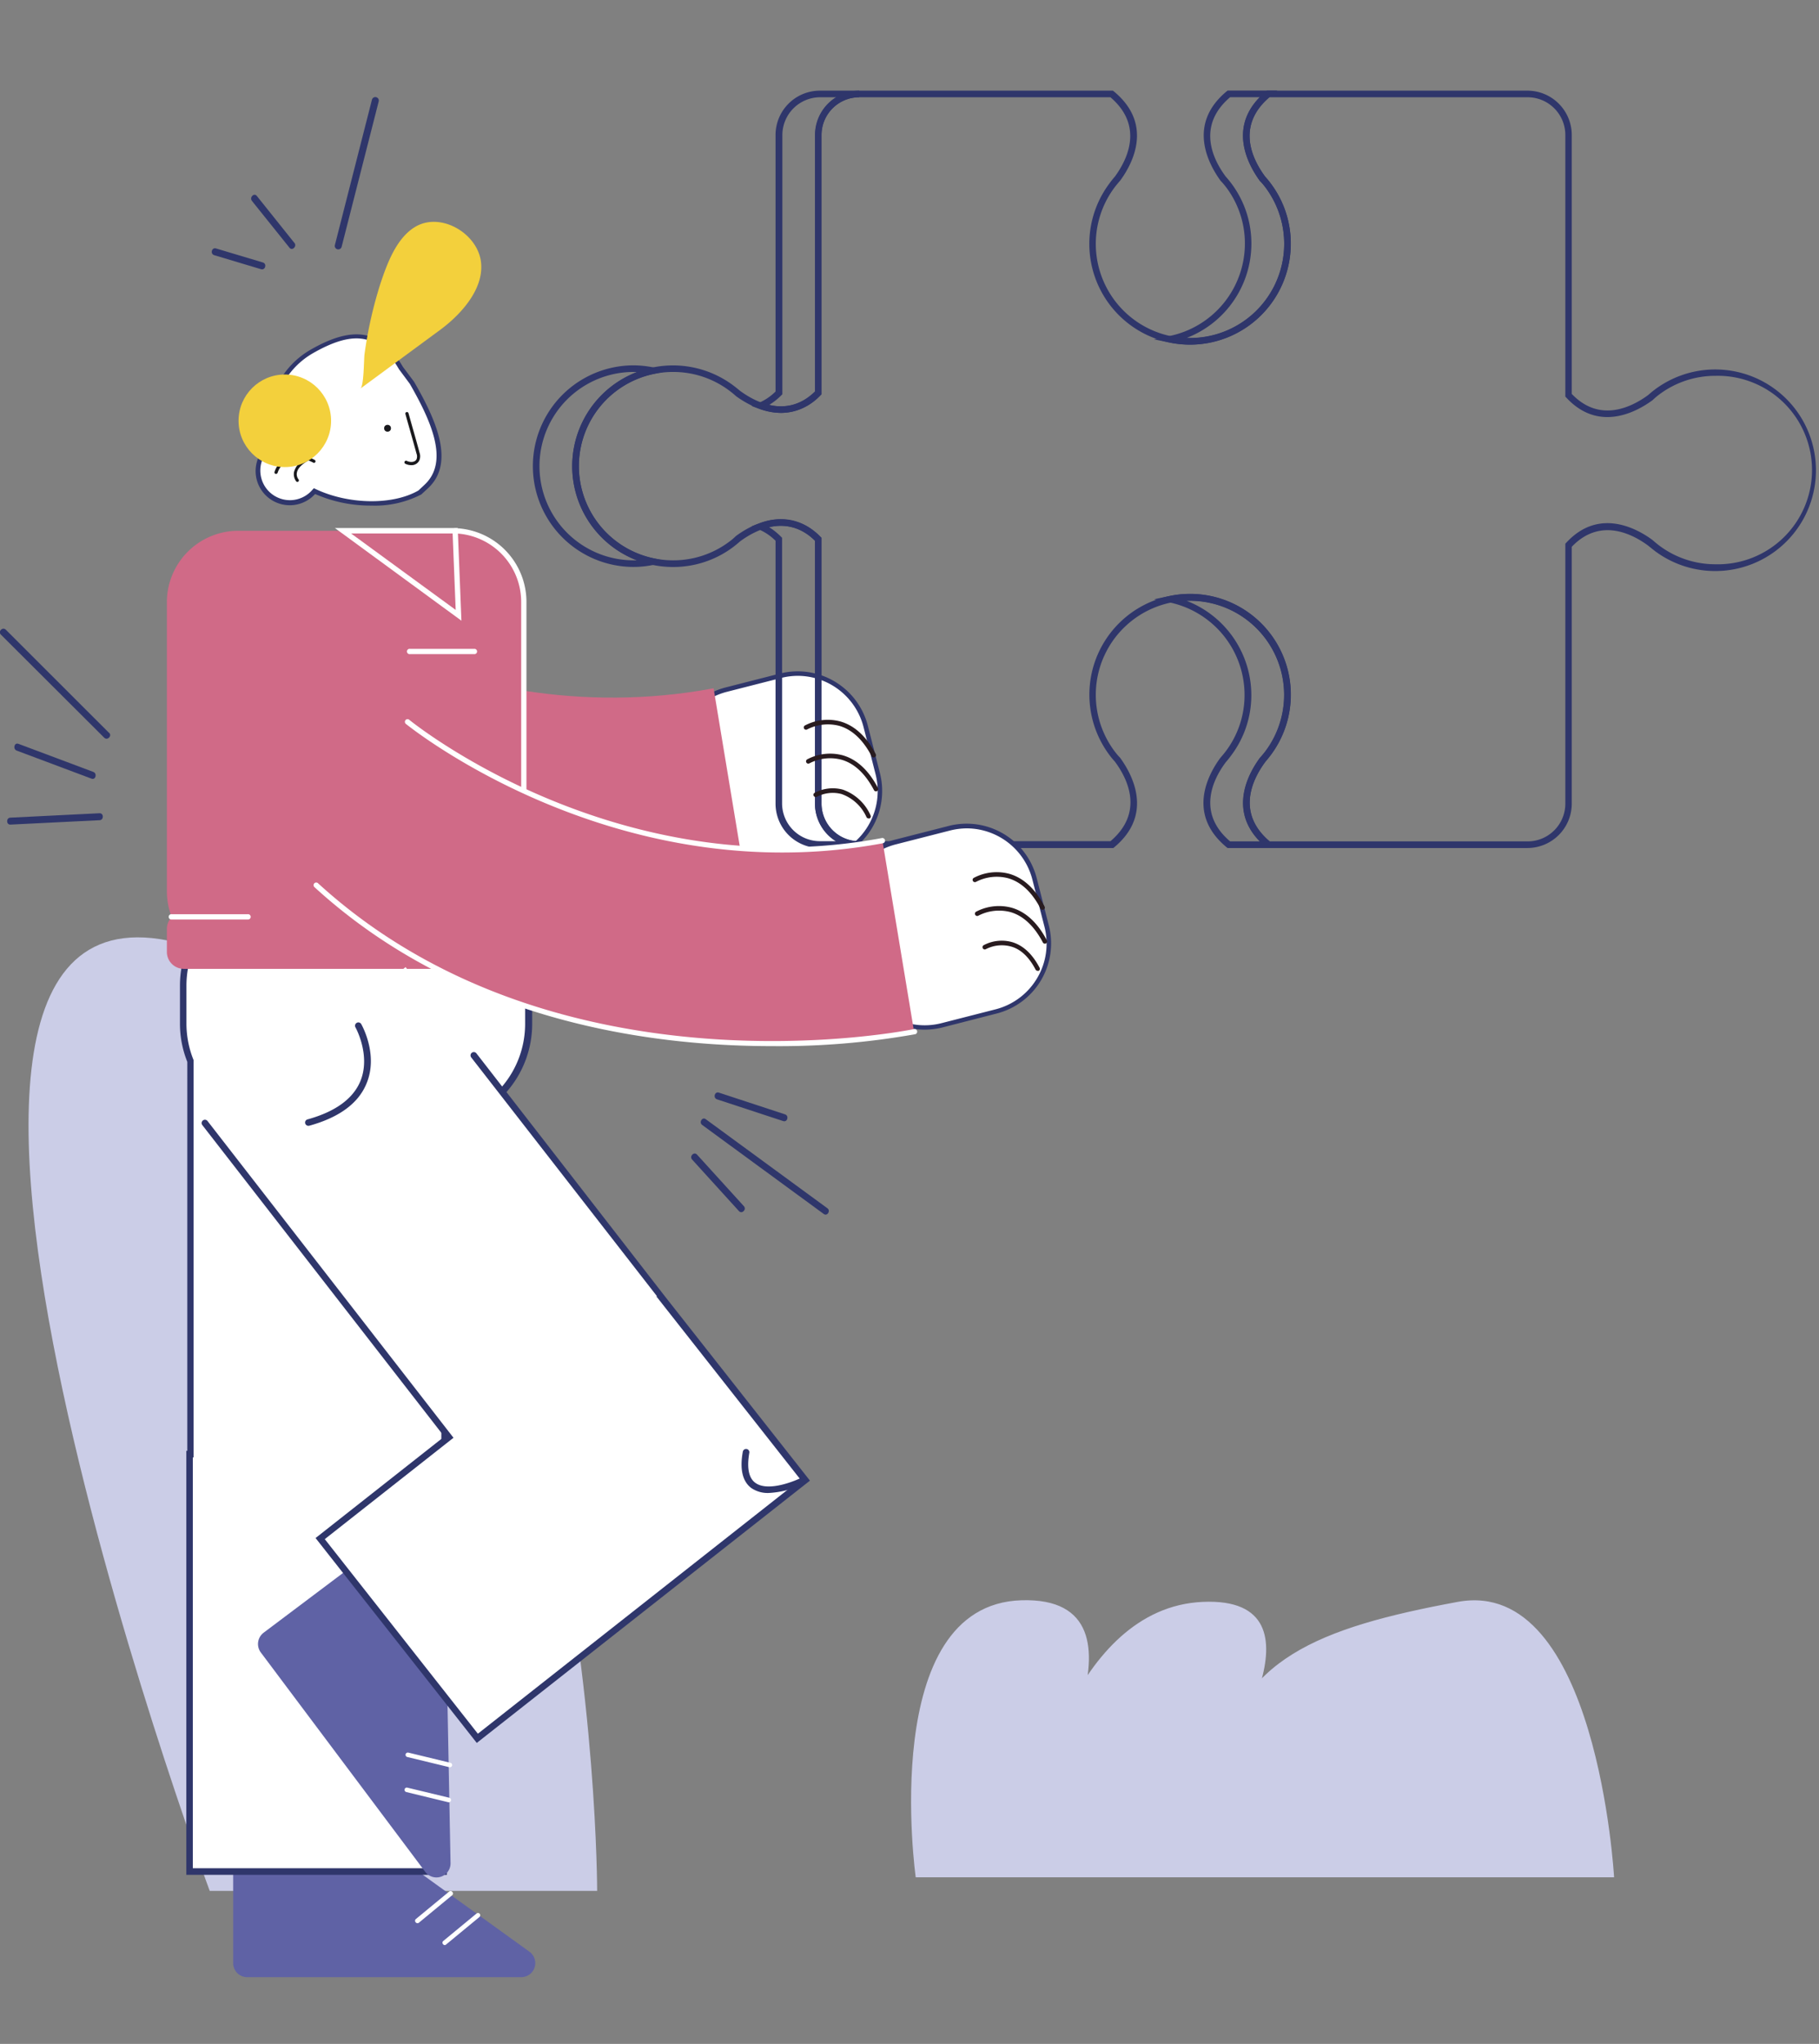
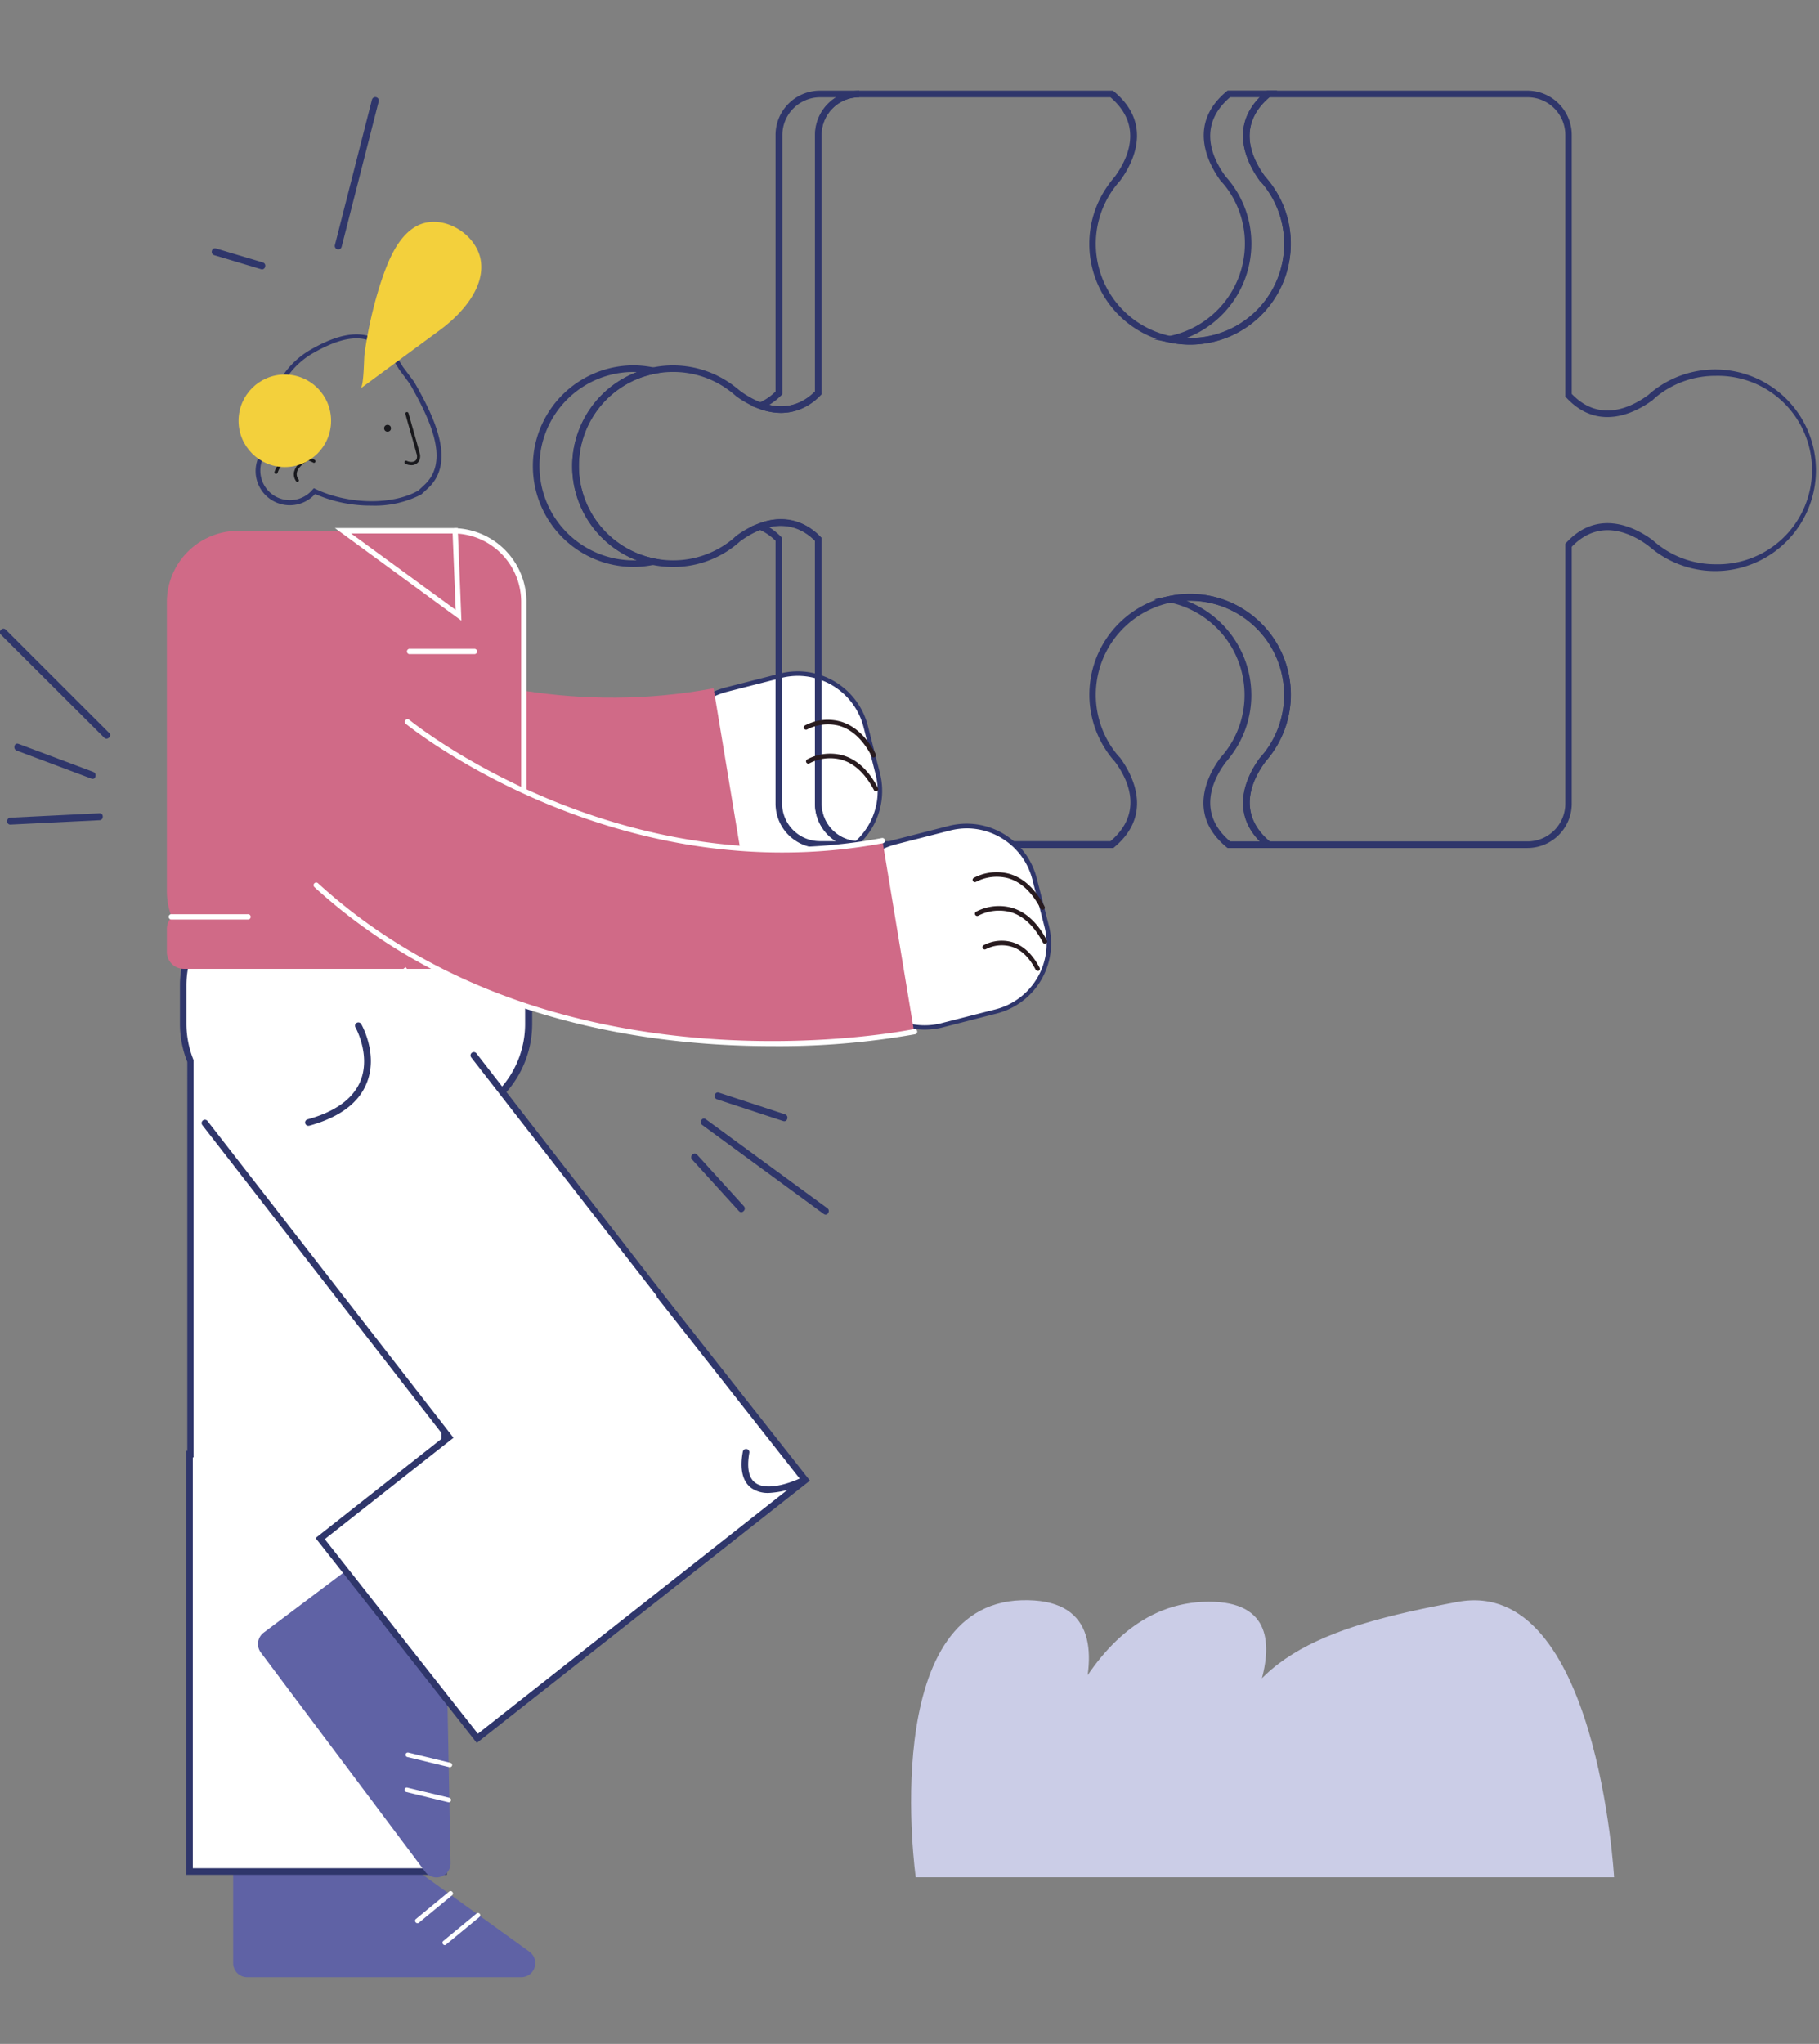
<svg xmlns="http://www.w3.org/2000/svg" viewBox="0 0 314.15 352.84">
  <rect x="0" y="0" width="314.15" height="352.84" fill="#808080" stroke="none" />
  <title>Mesa de trabajo 47</title>
  <g id="Capa_1" data-name="Capa 1">
    <rect x="117.83" y="116.75" width="32.65" height="33.85" rx="12.1" transform="translate(230.44 -29.41) rotate(75.66)" fill="#fff" />
    <path d="M130.53,151.45a12.51,12.51,0,0,1-12.1-9.4l-2.1-8.19a12.49,12.49,0,0,1,9-15.19l9.35-2.39a12.51,12.51,0,0,1,15.2,9l2.09,8.19a12.51,12.51,0,0,1-9,15.19l-9.35,2.39A12.18,12.18,0,0,1,130.53,151.45Zm7.25-34.78a11.57,11.57,0,0,0-2.89.37l-9.36,2.39a11.7,11.7,0,0,0-8.44,14.24l2.1,8.19a11.71,11.71,0,0,0,14.23,8.44l9.36-2.39a11.72,11.72,0,0,0,8.44-14.24l-2.09-8.19A11.75,11.75,0,0,0,137.78,116.67Z" fill="#2f366b" />
    <path d="M109.43,97.87a17.4,17.4,0,0,1,0-34.8,17.71,17.71,0,0,1,3.49.37l2.7.55-2.7.56a16.26,16.26,0,0,0,0,31.84l2.7.56-2.7.55A17,17,0,0,1,109.43,97.87Zm0-33.66a16.26,16.26,0,0,0,0,32.52H110a17.4,17.4,0,0,1,0-32.5Z" fill="#2f366b" />
    <path d="M220.63,146.39H212l-.16-.13c-7-5.77-3.09-12.71-1.09-15.42.37-.42.7-.82,1-1.22a16.12,16.12,0,0,0,3.19-9.68A16.33,16.33,0,0,0,202,104l-2.7-.55,2.7-.56a17.4,17.4,0,0,1,17.51,27.39c-.32.43-.66.84-1,1.24-2.24,3.06-5.08,8.9.92,13.85Zm-8.18-1.14h5.14c-5.44-5.54-1.88-11.85,0-14.41l0,0a15,15,0,0,0,1-1.18,16.26,16.26,0,0,0-13.07-25.94h-.59a17.47,17.47,0,0,1,11.18,16.25,17.27,17.27,0,0,1-3.41,10.35,15.7,15.7,0,0,1-1,1.26C209.48,134.54,206.64,140.32,212.45,145.25Z" fill="#2f366b" />
    <path d="M148.4,146.39h-6.81a7.66,7.66,0,0,1-7.65-7.65V93.35a9.26,9.26,0,0,0-2.83-1.93l-1.32-.56,1.35-.49a9.44,9.44,0,0,1,10.58,2.35l.16.16v45.86a6.52,6.52,0,0,0,6.52,6.51ZM132.83,91a11.61,11.61,0,0,1,2.08,1.68l.16.16v45.86a6.53,6.53,0,0,0,6.52,6.51h2.8a7.65,7.65,0,0,1-3.64-6.51V93.35A8.13,8.13,0,0,0,132.83,91Z" fill="#2f366b" />
    <path d="M134.88,71.28a11.06,11.06,0,0,1-3.74-.7l-1.35-.5,1.32-.56a9.38,9.38,0,0,0,2.83-1.93V23.3a7.66,7.66,0,0,1,7.65-7.65h6.81v1.14a6.52,6.52,0,0,0-6.52,6.51V68.06l-.16.16A9.42,9.42,0,0,1,134.88,71.28Zm-2-1.38a8.11,8.11,0,0,0,7.92-2.31V23.3a7.65,7.65,0,0,1,3.64-6.51h-2.8a6.53,6.53,0,0,0-6.52,6.51V68.06l-.16.16A10.8,10.8,0,0,1,132.83,69.9Zm8.48-2.07h0Z" fill="#2f366b" />
    <path d="M205.52,59.49a17.38,17.38,0,0,1-3.52-.36l-2.7-.55L202,58a16.31,16.31,0,0,0,13-15.93,16.15,16.15,0,0,0-3.19-9.68c-.31-.4-.63-.8-1-1.17-2-2.76-5.92-9.69,1.05-15.46l.16-.13h8.59l-1.22,1c-6,5-3.13,10.81-.89,13.86a14.15,14.15,0,0,1,1,1.22,17.21,17.21,0,0,1,3.42,10.35A17.42,17.42,0,0,1,205.52,59.49Zm-.59-1.15h.59a16.26,16.26,0,0,0,13.07-25.94c-.3-.4-.62-.8-1-1.17-1.91-2.6-5.48-8.91,0-14.45h-5.14c-5.8,4.93-3,10.71-.74,13.73.33.36.67.78,1,1.22a17.27,17.27,0,0,1,3.41,10.35A17.46,17.46,0,0,1,204.93,58.34Z" fill="#2f366b" />
    <path d="M263.83,146.39h-45l-.16-.13c-7-5.77-3.09-12.71-1.09-15.42.37-.42.7-.82,1-1.22a16.26,16.26,0,1,0-26.14,0c.3.4.62.8,1,1.18,2,2.75,5.93,9.69-1,15.46l-.16.13H148.4a7.66,7.66,0,0,1-7.65-7.65V93.35c-4.78-4.67-10.15-1.95-12.94.11-.37.33-.79.67-1.22,1a17.21,17.21,0,0,1-10.35,3.42,17.4,17.4,0,1,1,10.35-31.38c.43.32.85.66,1.26,1,2.75,2,8.12,4.74,12.9.07V23.3a7.66,7.66,0,0,1,7.65-7.65h43.81l.16.13c7,5.77,3.08,12.7,1.08,15.41-.37.42-.7.82-1,1.22a16.27,16.27,0,1,0,26.14,0c-.3-.4-.62-.8-1-1.17-2-2.76-5.92-9.69,1.05-15.46l.16-.13h45a7.66,7.66,0,0,1,7.65,7.65V68c4.83,5.06,10.35,2.29,13.22.18a15.51,15.51,0,0,1,1.22-1,17.4,17.4,0,1,1,0,28c-.42-.32-.85-.67-1.26-1-2.83-2.09-8.35-4.85-13.18.21v44.44A7.66,7.66,0,0,1,263.83,146.39Zm-44.57-1.14h44.57a6.52,6.52,0,0,0,6.51-6.51V93.85l.16-.16c5.67-6.15,12.29-2.39,14.88-.48.42.37.82.7,1.22,1a16.13,16.13,0,0,0,9.67,3.2,16.27,16.27,0,1,0,0-32.53,16.12,16.12,0,0,0-9.67,3.19c-.4.3-.8.62-1.18,1-2.63,1.94-9.25,5.7-14.92-.44l-.16-.16V23.3a6.52,6.52,0,0,0-6.51-6.51H219.25c-5.8,4.93-3,10.71-.74,13.73a14.15,14.15,0,0,1,1,1.22,17.21,17.21,0,0,1,3.42,10.35,17.4,17.4,0,1,1-31.38-10.35,15.7,15.7,0,0,1,1-1.26c2.19-3,5-8.75-.77-13.69H148.4a6.52,6.52,0,0,0-6.52,6.51V68.06l-.16.16c-5.62,5.71-12.07,2-14.59.18a14.94,14.94,0,0,0-1.22-1,16.09,16.09,0,0,0-9.67-3.19,16.26,16.26,0,1,0,0,32.52,16.09,16.09,0,0,0,9.67-3.19c.41-.3.8-.62,1.18-1,2.56-1.89,9-5.57,14.63.14l.16.16v45.86a6.52,6.52,0,0,0,6.52,6.51h43.39c5.81-4.94,3-10.72.75-13.74a13.87,13.87,0,0,1-1-1.22,17.4,17.4,0,1,1,28,0c-.32.43-.67.86-1,1.26C216.28,134.54,213.45,140.32,219.26,145.25Z" fill="#2f366b" />
    <path d="M158.15,324.08H278.76s-2.9-52-27-47.55-38.22,10-41.19,28.77c0,0,20-29.76-2.83-28.77s-29.35,36-29.35,36,23-37-1.94-36.28S158.15,324.08,158.15,324.08Z" fill="#cbcde7" />
-     <path d="M36.22,326.42s-69.54-187-1.29-162.37,68.2,162.37,68.2,162.37H36.22" fill="#cbcde7" />
-     <path d="M71.13,66.06,69.21,63.5c-3.89-6.73-8.69-6.69-15.42-2.8a14.05,14.05,0,0,0-6.54,15.83,5.5,5.5,0,1,0,7.06,8.22c5.64,2.69,13.47,3,18.15.25l1.09-1C78.06,79.92,75,72.79,71.13,66.06Z" fill="#fff" />
    <path d="M64.14,87.28a23.81,23.81,0,0,1-9.72-2,5.9,5.9,0,1,1-7.63-8.88,14.48,14.48,0,0,1,6.8-16c7.5-4.33,12.27-3.45,16,2.94l1.92,2.56c3.86,6.67,7.15,14.08,2.34,18.45l-1.08,1A17.45,17.45,0,0,1,64.14,87.28Zm-9.93-3,.27.13c5.7,2.71,13.35,2.83,17.79.26l1-.94c4.38-4,1.21-11-2.48-17.45L68.9,63.73C65.36,57.62,61.19,56.88,54,61a13.68,13.68,0,0,0-6.35,15.39l.07.28-.25.16a5.08,5.08,0,0,0-2.51,4.38A5.11,5.11,0,0,0,54,84.5Z" fill="#2f366b" />
    <path d="M40.27,320.6v18.28a2.43,2.43,0,0,0,2.43,2.44H90a2.43,2.43,0,0,0,1.42-4.41L66.06,318.63a2.41,2.41,0,0,0-1.42-.46H42.7A2.43,2.43,0,0,0,40.27,320.6Z" fill="#5f62a5" />
    <path d="M72.1,332a.41.41,0,0,1-.3-.14.4.4,0,0,1,0-.56l5.77-4.76a.39.39,0,0,1,.55.06.39.39,0,0,1,0,.55l-5.77,4.76A.38.38,0,0,1,72.1,332Z" fill="#fff" />
    <path d="M76.83,335.78a.41.41,0,0,1-.3-.14.39.39,0,0,1,0-.55l5.77-4.76a.39.39,0,0,1,.5.6l-5.77,4.76A.38.38,0,0,1,76.83,335.78Z" fill="#fff" />
    <path d="M74,152.78H49a17.35,17.35,0,0,0-17.34,17.34v6.58a17.16,17.16,0,0,0,1.28,6.5V251h-.18v72H76.61V253.21h.18V193.79A17.33,17.33,0,0,0,91.31,176.7v-6.58A17.34,17.34,0,0,0,74,152.78Z" fill="#fff" />
    <path d="M77.18,323.65h-45V250.46h.17V183.31a17.66,17.66,0,0,1-1.27-6.61v-6.58A17.92,17.92,0,0,1,49,152.22H74a17.93,17.93,0,0,1,17.91,17.9v6.58a17.81,17.81,0,0,1-14.53,17.56v59.52h-.17ZM33.3,322.51H76.05V252.64h.17V193.31l.47-.08a16.69,16.69,0,0,0,14-16.53v-6.58A16.79,16.79,0,0,0,74,153.35H49A16.8,16.8,0,0,0,32.2,170.12v6.58A16.82,16.82,0,0,0,33.43,183l0,.21v68.39H33.3Z" fill="#2f366b" />
    <path d="M150.89,130.76a.4.4,0,0,1-.35-.21c-1.49-2.84-3.38-4.61-5.6-5.25a7.81,7.81,0,0,0-5.54.62.39.39,0,1,1-.39-.68,8.44,8.44,0,0,1,6.14-.69c2.44.7,4.49,2.59,6.09,5.63a.39.39,0,0,1-.17.53A.41.41,0,0,1,150.89,130.76Z" fill="#281b1f" />
    <path d="M151.29,136.61a.39.39,0,0,1-.35-.21c-1.5-2.85-3.38-4.61-5.61-5.25a7.7,7.7,0,0,0-5.53.62.39.39,0,0,1-.54-.14.4.4,0,0,1,.14-.54,8.45,8.45,0,0,1,6.15-.7c2.44.7,4.49,2.6,6.08,5.64a.39.39,0,0,1-.16.53A.41.41,0,0,1,151.29,136.61Z" fill="#281b1f" />
-     <path d="M150,141.28a.38.38,0,0,1-.35-.21,7.41,7.41,0,0,0-4.32-4,5.9,5.9,0,0,0-4.25.48.4.4,0,0,1-.54-.15.38.38,0,0,1,.14-.53,6.68,6.68,0,0,1,4.87-.56,8.22,8.22,0,0,1,4.8,4.45.4.4,0,0,1-.17.53A.39.39,0,0,1,150,141.28Z" fill="#281b1f" />
    <path d="M128.7,151.76s-54.93,13.52-96.9-24.82l9.44-28.63s35.39,29.19,82,20.51" fill="#d06a87" />
    <path d="M90.47,104A12.33,12.33,0,0,0,78.14,91.63h-37A12.33,12.33,0,0,0,28.82,104v49.88a12.4,12.4,0,0,0,.84,4.45,2.89,2.89,0,0,0-.84,2v4a2.92,2.92,0,0,0,2.92,2.92H87.55a2.92,2.92,0,0,0,2.92-2.92v-4a2.93,2.93,0,0,0-.84-2,12.4,12.4,0,0,0,.84-4.45Z" fill="#d06a87" />
    <circle cx="66.93" cy="73.93" r="0.59" fill="#19191d" />
    <path d="M71,80.3a2.29,2.29,0,0,1-1-.24.28.28,0,0,1-.12-.38.29.29,0,0,1,.37-.12c.5.26,1.38.31,1.68-.26a1.37,1.37,0,0,0,0-1c-.39-1.45-.81-2.91-1.22-4.36-.23-.82-.47-1.64-.69-2.46a.26.26,0,0,1,.19-.34.28.28,0,0,1,.34.19l.69,2.46c.42,1.45.83,2.91,1.22,4.37a1.83,1.83,0,0,1-.06,1.36A1.48,1.48,0,0,1,71,80.3Z" fill="#19191d" />
    <path d="M54.36,79.4a8.66,8.66,0,0,0-1-.46h0A5.22,5.22,0,0,0,50,78.76a4.34,4.34,0,0,0-2.58,2.68.27.27,0,0,0,.16.36.16.16,0,0,0,.1,0,.28.28,0,0,0,.26-.17,3.78,3.78,0,0,1,2.24-2.36,4.2,4.2,0,0,1,2.41,0,3.62,3.62,0,0,0-1.81,2.2,2.08,2.08,0,0,0,.37,1.62.28.28,0,0,0,.21.1.26.26,0,0,0,.18-.07.28.28,0,0,0,0-.39,1.44,1.44,0,0,1-.26-1.16c.14-.72.84-1.44,2-2.08.48.19.8.37.81.37a.26.26,0,0,0,.37-.1A.28.28,0,0,0,54.36,79.4Z" fill="#19191d" />
    <path d="M90.47,164.79a.45.45,0,0,1-.46-.46v-4a2.41,2.41,0,0,0-.71-1.72l-.21-.21.11-.28a11.74,11.74,0,0,0,.81-4.28V104A11.83,11.83,0,0,0,78.59,92.09a.46.46,0,0,1-.44-.47.47.47,0,0,1,.48-.44A12.74,12.74,0,0,1,90.92,104v49.87a12.79,12.79,0,0,1-.77,4.35,3.32,3.32,0,0,1,.77,2.14v4A.45.45,0,0,1,90.47,164.79Z" fill="#fff" />
    <rect x="147" y="143.05" width="32.65" height="33.85" rx="12.1" transform="translate(277.87 -37.88) rotate(75.66)" fill="#fff" />
    <path d="M159.7,177.75a12.5,12.5,0,0,1-12.11-9.39l-2.09-8.19a12.5,12.5,0,0,1,9-15.2l9.35-2.39a12.49,12.49,0,0,1,15.19,9l2.1,8.19a12.49,12.49,0,0,1-9,15.19l-9.35,2.4A12.69,12.69,0,0,1,159.7,177.75ZM167,143a12.17,12.17,0,0,0-2.92.37l-9.35,2.39A11.7,11.7,0,0,0,146.26,160l2.09,8.19a11.71,11.71,0,0,0,14.24,8.44l9.35-2.39A11.71,11.71,0,0,0,180.39,160l-2.1-8.19A11.74,11.74,0,0,0,167,143Z" fill="#2f366b" />
    <path d="M180.06,157.06a.37.37,0,0,1-.35-.21c-1.49-2.84-3.37-4.6-5.6-5.24a7.75,7.75,0,0,0-5.54.62.39.39,0,1,1-.4-.68,8.45,8.45,0,0,1,6.15-.7c2.44.7,4.49,2.6,6.08,5.64a.38.38,0,0,1-.34.57Z" fill="#281b1f" />
    <path d="M180.45,162.91a.39.39,0,0,1-.34-.21c-1.5-2.84-3.38-4.61-5.61-5.25a7.76,7.76,0,0,0-5.53.62.39.39,0,1,1-.4-.68,8.48,8.48,0,0,1,6.15-.69c2.44.7,4.48,2.59,6.08,5.63a.39.39,0,0,1-.16.53A.41.41,0,0,1,180.45,162.91Z" fill="#281b1f" />
    <path d="M179.2,167.59a.4.4,0,0,1-.35-.21c-1.15-2.2-2.6-3.56-4.31-4a6,6,0,0,0-4.27.47.39.39,0,0,1-.39-.68,6.67,6.67,0,0,1,4.86-.55c1.93.55,3.55,2.05,4.8,4.44a.38.38,0,0,1-.16.53A.41.41,0,0,1,179.2,167.59Z" fill="#281b1f" />
    <path d="M157.86,178.06S96.52,191.12,54.54,152.79L70.4,124.61s35.4,29.19,82,20.51" fill="#d06a87" />
    <path d="M135.09,147.17c-37.55,0-64.67-21.95-65-22.21a.46.46,0,0,1-.06-.64.45.45,0,0,1,.65-.06c.35.29,35.77,29,81.63,20.41a.46.46,0,0,1,.53.37.45.45,0,0,1-.36.53A94.69,94.69,0,0,1,135.09,147.17Z" fill="#fff" />
    <path d="M133.29,180.59c-21.83,0-54-4.6-79-27.46a.46.46,0,0,1,0-.65.45.45,0,0,1,.64,0c41.33,37.74,102.31,25.3,102.92,25.17a.44.44,0,0,1,.54.35.45.45,0,0,1-.35.54A134,134,0,0,1,133.29,180.59Z" fill="#fff" />
    <path d="M82,112.92H70.81a.46.46,0,1,1,0-.91H82a.46.46,0,0,1,0,.91Z" fill="#fff" />
    <path d="M79.69,107.15l-21.86-16H79.05ZM60.63,92.09l18.07,13.2-.53-13.2Z" fill="#fff" />
    <path d="M62.25,67.08c.61-.45.59-5.14.7-5.91a72.36,72.36,0,0,1,2.79-12.33c1.12-3.33,2.69-7.63,5.84-9.6,4.48-2.81,11,1.09,11.5,6.1.49,4.64-3.55,9-7,11.56Z" fill="#f3d03c" />
    <path d="M60.16,270.85l-14.63,11a2.45,2.45,0,0,0-.49,3.41l28.39,37.86a2.43,2.43,0,0,0,4.38-1.5l-.6-31.29a2.41,2.41,0,0,0-.49-1.41L63.56,271.33A2.43,2.43,0,0,0,60.16,270.85Z" fill="#5f62a5" />
    <path d="M77.7,305.07h-.09l-7.27-1.76a.39.39,0,0,1-.29-.47.4.4,0,0,1,.47-.29l7.27,1.76a.39.39,0,0,1,.29.47A.39.39,0,0,1,77.7,305.07Z" fill="#fff" />
    <path d="M77.53,311.12h-.1l-7.26-1.76a.39.39,0,0,1-.29-.47.38.38,0,0,1,.47-.29l7.27,1.75a.4.4,0,0,1-.09.78Z" fill="#fff" />
    <polygon points="114.17 223.91 114.25 223.85 70.05 166.95 35.39 193.87 77.52 248.11 55.29 265.61 82.44 300.08 139.05 255.51 114.17 223.91" fill="#fff" />
    <path d="M82.34,300.88,54.5,265.51,76.73,248,34.94,194.22a.58.58,0,0,1,.1-.8.57.57,0,0,1,.8.1L78.32,248.2,56.09,265.7l26.44,33.59,55.72-43.87-24.88-31.61.08-.06L81.38,182.54a.58.58,0,0,1,.1-.8.57.57,0,0,1,.8.1L115,224,115,224l24.88,31.6Z" fill="#2f366b" />
    <path d="M53.26,194.35a.58.58,0,0,1-.55-.42.56.56,0,0,1,.4-.69c4.78-1.32,7.85-3.54,9.12-6.58,1.85-4.47-.81-9.26-.84-9.31a.57.57,0,0,1,1-.56c.12.22,3,5.33.89,10.3-1.4,3.39-4.72,5.82-9.86,7.24Z" fill="#2f366b" />
-     <path d="M50.83,41.92l-6.47-8.09c-.48-.61-1.33.25-.85.85L50,42.77c.48.6,1.33-.25.85-.85Z" fill="#2f366b" />
    <path d="M59,42.61l6.4-25.09a.6.6,0,0,0-1.16-.32l-6.4,25.09a.6.6,0,0,0,1.16.32Z" fill="#2f366b" />
    <path d="M45.4,45.31l-8.09-2.42c-.74-.23-1.06.93-.32,1.16l8.09,2.42c.74.23,1.06-.94.32-1.16Z" fill="#2f366b" />
    <path d="M17.18,140.39l-15.37.76c-.77,0-.77,1.24,0,1.2l15.37-.76c.77,0,.78-1.24,0-1.2Z" fill="#2f366b" />
    <path d="M16.13,133.26,3.19,128.41c-.73-.28-1,.89-.32,1.16l12.94,4.85c.72.27,1-.89.32-1.16Z" fill="#2f366b" />
    <path d="M18.82,126.5,1,108.7c-.55-.54-1.4.31-.85.85L18,127.35c.55.54,1.4-.31.85-.85Z" fill="#2f366b" />
    <path d="M132.78,257.73a5,5,0,0,1-3.05-.87c-1.48-1.12-2-3.23-1.44-6.26a.57.57,0,0,1,.66-.46.56.56,0,0,1,.46.65c-.45,2.58-.11,4.32,1,5.16,2.38,1.81,7.63-.68,7.69-.71a.55.55,0,0,1,.75.26.56.56,0,0,1-.26.76A15.6,15.6,0,0,1,132.78,257.73Z" fill="#2f366b" />
    <path d="M121.27,194.2l21,15.37c.63.45,1.23-.59.61-1l-21-15.37c-.62-.45-1.22.59-.6,1Z" fill="#2f366b" />
    <path d="M119.53,200.17l8.09,8.9c.52.57,1.37-.28.85-.85l-8.09-8.9c-.52-.57-1.37.28-.85.85Z" fill="#2f366b" />
    <path d="M123.84,189.78l11.42,3.75c.74.24,1.05-.92.32-1.16l-11.42-3.75c-.74-.24-1.06.92-.32,1.16Z" fill="#2f366b" />
    <path d="M42.77,158.73H29.66a.46.46,0,1,1,0-.91H42.77a.46.46,0,1,1,0,.91Z" fill="#fff" />
    <circle cx="49.19" cy="72.64" r="7.99" fill="#f3d03c" />
  </g>
</svg>